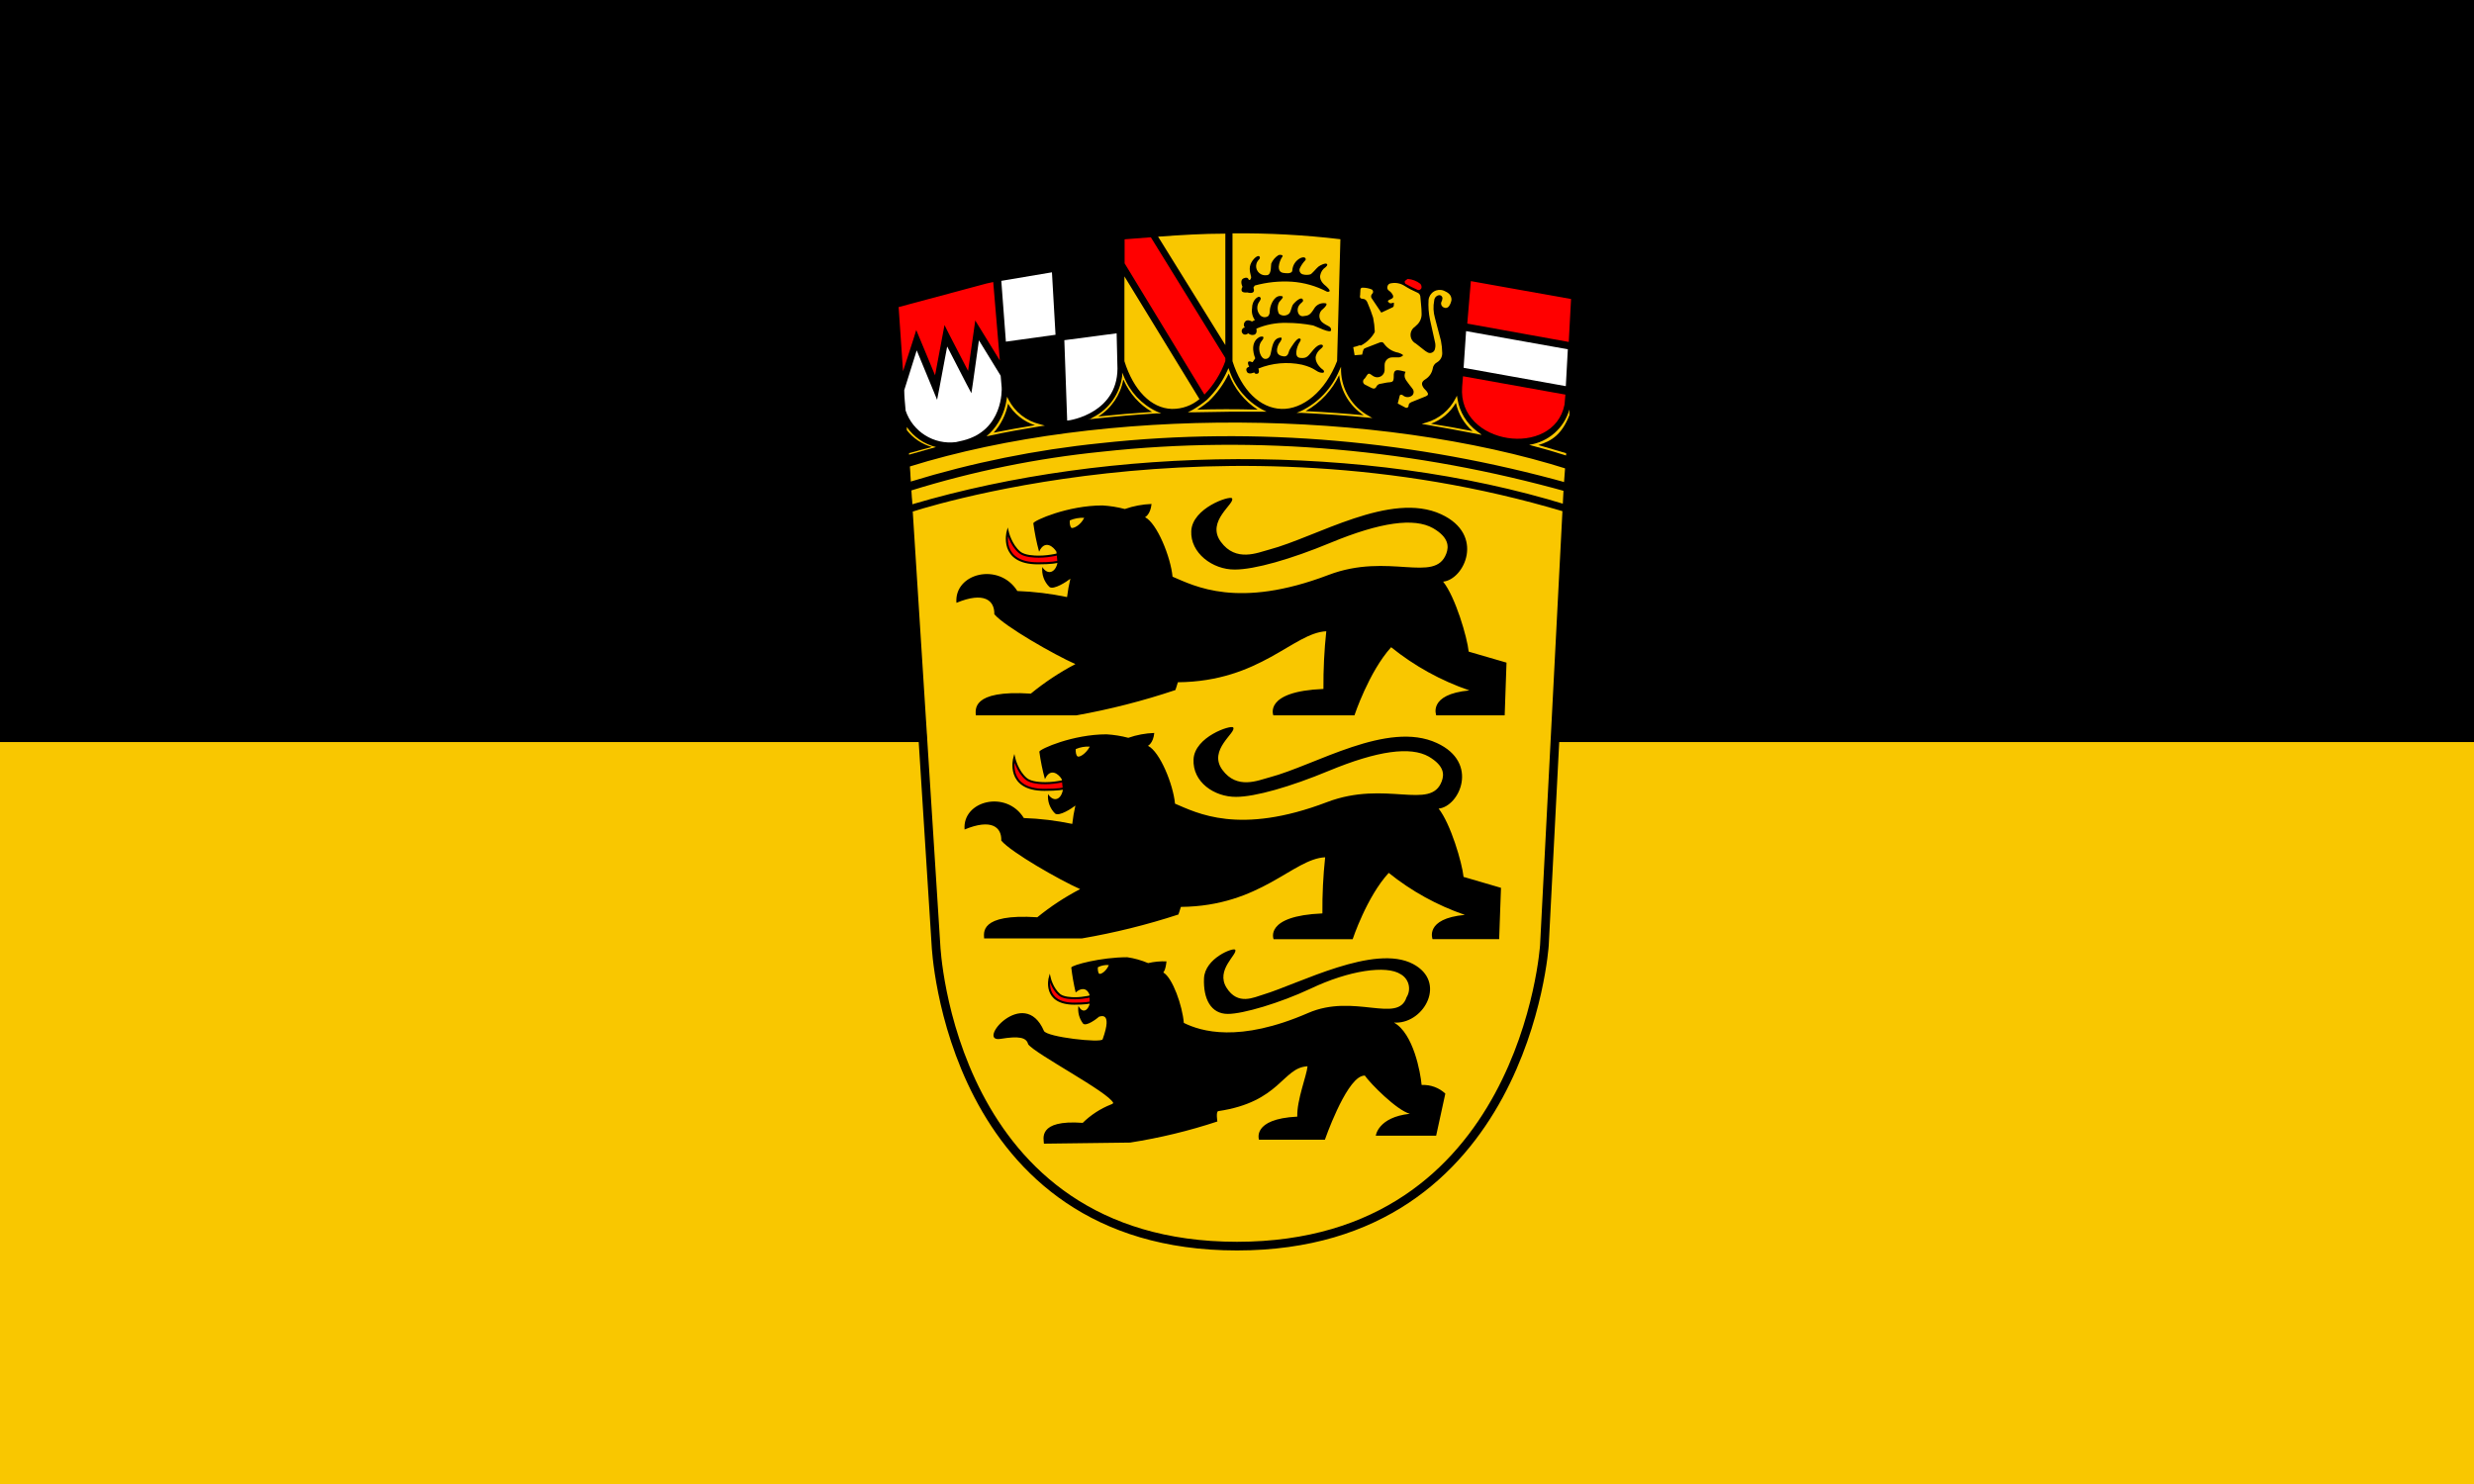
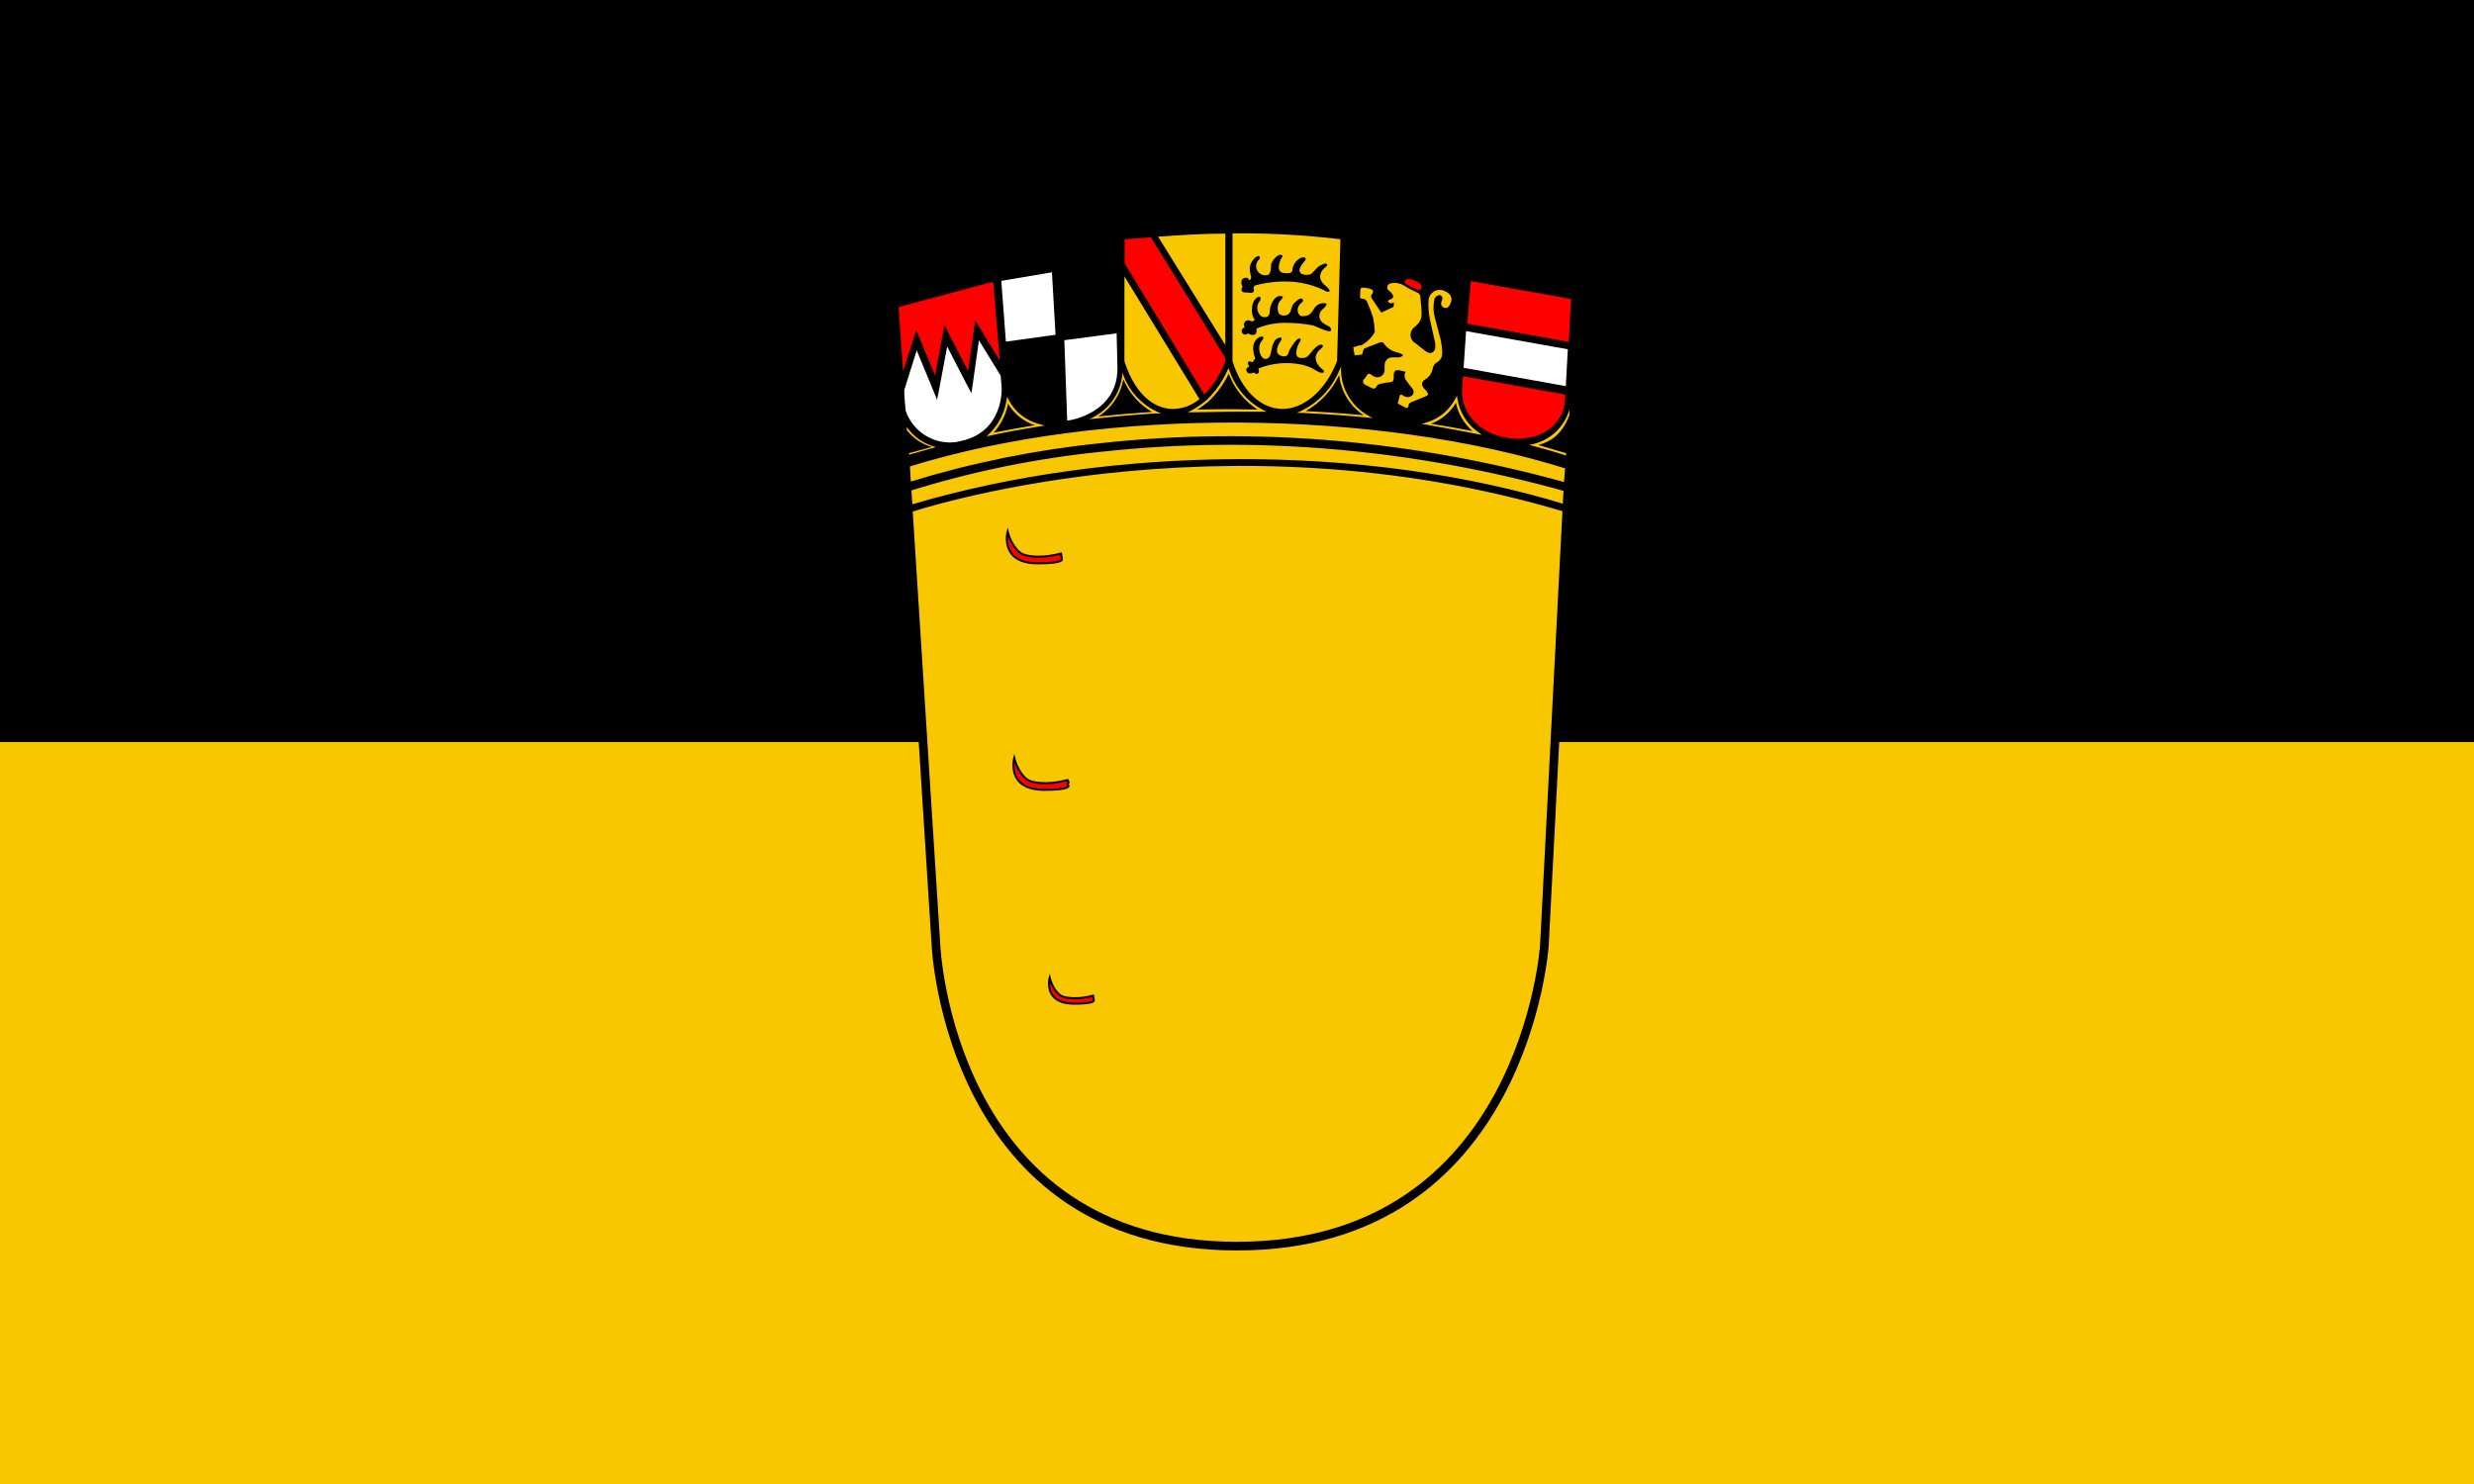
<svg xmlns="http://www.w3.org/2000/svg" xmlns:ns1="http://www.inkscape.org/namespaces/inkscape" xmlns:ns2="http://sodipodi.sourceforge.net/DTD/sodipodi-0.dtd" ns1:version="1.1.1 (3bf5ae0d25, 2021-09-20)" ns2:docname="Flag Baden-Württemberg 2.svg" id="svg2130" version="1.1" viewBox="0 0 1000 600" height="600" width="1000">
  <rect x="0" y="0" width="1000" height="600" fill="#333333" stroke="none" />
  <defs id="defs2124" />
  <ns2:namedview ns1:pagecheckerboard="false" fit-margin-bottom="0" fit-margin-right="0" fit-margin-left="0" fit-margin-top="0" lock-margins="true" units="px" ns1:snap-smooth-nodes="true" ns1:snap-object-midpoints="true" ns1:window-maximized="1" ns1:window-y="-11" ns1:window-x="-11" ns1:window-height="1506" ns1:window-width="2560" showgrid="false" ns1:document-rotation="0" ns1:current-layer="layer1" ns1:document-units="px" ns1:cy="300" ns1:cx="500" ns1:zoom="1.5" ns1:pageshadow="2" ns1:pageopacity="0" borderopacity="1.0" bordercolor="#666666" pagecolor="#333333" id="base" showguides="true" ns1:guide-bbox="true" ns1:snap-intersection-paths="true" ns1:object-paths="true" ns1:snap-grids="false" ns1:snap-global="false" ns1:lockguides="false" guidecolor="#00ffff" guideopacity="0.498" ns1:snap-midpoints="true" />
  <g id="layer1" ns1:groupmode="layer" ns1:label="baden-wuerttemberg" transform="translate(150.667,-2)">
    <g id="g14907" ns1:label="flag" transform="matrix(2,0,0,2,849.334,2)" style="stroke-width:0.5">
      <g id="g2092" ns1:label="flag-0" style="stroke-width:0.85" transform="matrix(0.588,0,0,0.588,-500,0)">
        <rect y="0" fill="#f9dd16" width="850.394" height="510.236" id="rect2-3" x="0" style="fill:#f9c700;fill-opacity:1;stroke-width:1.446" ns1:label="flag-y" />
        <rect id="rect628" width="850.394" height="255.118" x="0" y="0" style="fill:#000000;stroke-width:0.85" ns1:label="flag-s" />
      </g>
      <g id="g14876" ns1:label="coa" style="stroke-width:0.5" transform="matrix(0.876,0,0,0.876,-31.355,18.126)">
        <g id="g13524" style="stroke-width:0.816" transform="matrix(0.918,0,0,0.918,-480.885,30.56)" ns1:label="coa-0">
          <path id="path96" style="display:inline;fill:#f9c700;fill-opacity:1;stroke:none;stroke-width:1.089;stroke-miterlimit:4;stroke-dasharray:none" d="m 334.245,72.853 c 0,0 -3.318,73.438 -7.36,117.201 -4.042,43.763 -30.847,60.883 -51.218,64.861 -16.006,3.126 -31.772,3.221 -47.387,0 -18.432,-3.803 -45.564,-21.028 -49.606,-64.768 L 169.538,73.061 c 0,0 77.622,-26.332 164.801,-0.208 m -116.715,-17.27 c 39.435,-4.313 79.329,-0.616 117.523,10.032 l 0.21,-3.413 C 287.018,46.846 218.228,46.337 169.633,61.462 c 0,1.245 0.162,2.513 0.256,3.781 15.552,-4.772 31.541,-8.008 47.734,-9.661 m 117.198,15.498 c 0,-1.107 0,-2.167 0.186,-3.251 C 296.976,57.164 257.235,53.443 217.949,57.728 c -16.264,1.641 -32.319,4.908 -47.92,9.753 0,0.853 0.178,2.625 0.247,3.478 49.79,-14.737 113.467,-15.618 164.545,0.122" ns1:label="coa-0o" />
          <g id="g925" transform="matrix(1.454,0,0,1.454,-86.082,-30.047)" ns1:label="lions">
            <path id="path42-2" style="fill:#ff0000;fill-opacity:1;stroke:#000000;stroke-width:0.357;stroke-miterlimit:6;stroke-dasharray:none" d="m 202.14,78.505 c -0.041,-0.257 -0.083,-0.532 -0.083,-0.532 0,0 -1.84,0.539 -3.839,0.539 -0.705,0 -2.461,-0.044 -3.301,-0.743 -1.54,-1.277 -2.076,-3.578 -2.076,-3.578 0,0 -1.476,5.469 5.225,5.469 4.584,0 4.144,-0.718 4.144,-0.718 0,0 -0.033,-0.211 -0.069,-0.437 z m 1.141,39.164 c 0.26,0 -0.083,-0.533 -0.083,-0.533 0,0 -1.84,0.54 -3.837,0.54 -0.707,0 -2.464,-0.045 -3.304,-0.743 -1.54,-1.277 -2.076,-3.579 -2.076,-3.579 0,0 -1.476,5.469 5.225,5.469 4.584,0 4.144,-0.718 4.144,-0.718 0,0 -0.297,-0.436 -0.069,-0.436 z m 4.392,37.182 c -0.033,-0.209 -0.069,-0.432 -0.069,-0.432 0,0 -1.497,0.438 -3.121,0.438 -0.576,0 -2.002,-0.036 -2.687,-0.605 -1.252,-1.038 -1.688,-2.91 -1.688,-2.91 0,0 -1.2,4.449 4.249,4.449 3.73,0 3.37,-0.584 3.37,-0.584 0,0 -0.026,-0.172 -0.055,-0.356 z" ns1:label="coa-g" ns2:nodetypes="scsccscssscsccscssccsccsccc" />
-             <path id="path140" d="m 272.536,94.974 c -0.254,-2.521 -2.314,-9.512 -4.423,-12.144 3.662,-0.364 7.293,-8.101 -0.317,-11.637 -8.768,-4.075 -21.609,3.948 -29.774,6.104 -1.982,0.523 -5.724,2.22 -8.339,-1.364 -2.616,-3.583 2.584,-6.643 1.934,-7.515 -0.38,-0.492 -6.865,1.665 -7.04,5.676 -0.175,3.758 3.662,6.675 7.531,6.643 3.424,0 9.655,-1.775 16.504,-4.614 8.688,-3.599 14.507,-4.376 17.757,-2.537 2.743,1.586 2.743,3.171 2.299,4.376 -1.95,5.279 -9.972,-0.254 -20.373,3.71 -15.648,5.961 -23.163,1.903 -26.953,0.301 -0.317,-3.393 -2.68,-9.243 -4.756,-10.289 0,0 0.935,-0.428 1.126,-2.283 -1.573,0.056 -3.129,0.35 -4.614,0.872 -1.266,-0.333 -2.562,-0.54 -3.868,-0.618 -5.977,0 -11.827,2.584 -11.954,3.076 0.223,1.664 0.557,3.311 0.999,4.931 0.983,-2.188 2.521,-0.84 2.997,0 l 0.158,1.634 v 0.38 c -0.364,1.586 -1.681,2.093 -2.6,0.618 -0.142,1.281 0.314,2.556 1.236,3.457 0.745,0.555 2.997,-0.935 3.615,-1.427 -0.249,1.045 -0.44,2.104 -0.571,3.171 -2.829,-0.59 -5.704,-0.94 -8.593,-1.047 -3.171,-5.041 -10.956,-3.076 -10.527,2.045 4.756,-1.982 6.611,-0.444 6.548,1.966 1.744,2.093 10.401,7.023 14.015,8.625 -2.735,1.436 -5.316,3.147 -7.705,5.105 -10.464,-0.681 -9.512,2.902 -9.512,3.758 h 17.376 c 5.807,-1.037 11.53,-2.5 17.123,-4.376 0,0 0.301,-0.856 0.428,-1.348 14.269,-0.127 19.992,-8.561 25.652,-8.815 -0.352,3.312 -0.517,6.642 -0.492,9.972 -10.401,0.428 -8.656,4.566 -8.656,4.566 h 14.015 c 0,0 2.489,-7.515 6.342,-11.78 4.039,3.258 8.615,5.785 13.524,7.467 -7.214,0.681 -5.724,4.313 -5.724,4.313 h 11.827 l 0.317,-9.116 -6.595,-1.918 M 203.887,73.541 c -0.238,-0.127 -0.364,-0.809 -0.301,-1.3 0.784,-0.339 1.636,-0.491 2.489,-0.444 -0.634,1.3 -1.855,1.855 -2.188,1.744 z m 60.5,96.25 c -0.19,-2.093 -1.411,-8.847 -4.756,-10.718 0.115,-0.025 0.234,-0.025 0.349,0 4.915,0 8.768,-7.04 2.949,-10.131 -6.69,-3.551 -19.691,3.393 -25.906,5.279 -1.586,0.46 -4.376,1.95 -6.342,-1.173 -1.966,-3.123 1.982,-5.803 1.49,-6.58 -0.301,-0.428 -5.248,1.458 -5.391,4.962 -0.143,3.504 1.173,6.151 4.138,6.135 2.616,0 8.99,-1.887 14.269,-4.36 6.643,-3.171 13.128,-4.106 15.584,-2.505 0.681,0.38 1.175,1.024 1.367,1.78 0.192,0.756 0.065,1.557 -0.353,2.216 -1.474,4.614 -9.085,-0.745 -17.012,2.711 -11.954,5.2 -18.534,3.171 -21.483,1.712 -0.238,-2.949 -1.934,-7.8 -3.551,-8.72 0,0 0.396,-0.317 0.555,-1.918 -1.066,-0.044 -2.132,0.058 -3.171,0.301 -1.156,-0.493 -2.371,-0.834 -3.615,-1.015 -4.566,0 -9.512,1.348 -9.671,1.775 0.171,1.451 0.424,2.891 0.761,4.313 0.826,-0.74 1.881,-0.936 2.394,0.397 l 0.015,1.632 c -0.349,1.205 -1.269,1.586 -1.934,0.301 -0.154,1.095 0.144,2.204 0.824,3.076 0.571,0.476 2.299,-0.809 2.774,-1.236 0,0.095 2.426,-1.189 0.587,3.932 -0.238,0.666 -9.687,-0.38 -10.147,-1.458 -3.424,-7.927 -11.875,2.109 -7.483,1.379 3.171,-0.523 4.471,-0.254 4.756,0.935 1.253,1.696 13.904,8.276 14.713,10.147 -0.095,0.142 -0.244,0.239 -0.412,0.27 -1.817,0.723 -3.472,1.801 -4.868,3.171 -7.927,-0.587 -6.706,2.854 -6.706,3.599 l 14.903,-0.19 c 5.117,-0.8 10.16,-2.019 15.078,-3.646 0,0 -0.285,-1.728 0.159,-1.791 10.733,-1.586 11.098,-7.546 15.426,-7.753 -0.143,1.586 -1.871,5.866 -1.775,8.704 -7.927,0.396 -6.611,3.995 -6.611,3.995 h 11.383 c 0,0 3.44,-9.925 6.342,-10.987 0.177,-0.067 0.365,-0.105 0.555,-0.111 0.983,1.411 5.533,6.009 7.784,6.611 -5.517,0.602 -5.882,3.789 -5.882,3.789 h 10.432 l 1.586,-7.277 c -1.101,-1.027 -2.571,-1.565 -4.075,-1.49 m -55.744,-19.231 c -0.19,-0.111 -0.285,-0.714 -0.238,-1.126 0.588,-0.297 1.246,-0.428 1.903,-0.38 -0.476,1.126 -1.411,1.649 -1.665,1.506 z m 62.974,-16.726 c -0.254,-2.473 -2.251,-9.243 -4.313,-11.827 3.583,-0.349 7.103,-7.927 -0.301,-11.336 -8.53,-3.963 -21.023,3.853 -28.966,5.946 -1.934,0.507 -5.581,2.156 -8.117,-1.316 -2.537,-3.472 2.521,-6.468 1.871,-7.325 -0.349,-0.476 -6.659,1.586 -6.849,5.517 -0.19,3.932 3.583,6.501 7.341,6.485 3.329,0 9.402,-1.744 16.044,-4.502 8.466,-3.504 14.126,-4.249 17.281,-2.457 2.68,1.586 2.68,3.076 2.235,4.264 -1.887,5.121 -9.703,-0.254 -19.818,3.599 -15.22,5.803 -22.529,1.855 -26.286,0.27 -0.301,-3.282 -2.6,-8.99 -4.677,-10.004 0,0 0.919,-0.428 1.094,-2.22 -1.529,0.052 -3.043,0.335 -4.487,0.84 -1.23,-0.324 -2.488,-0.526 -3.758,-0.602 -5.818,0 -11.51,2.521 -11.621,2.997 0.216,1.606 0.539,3.194 0.967,4.756 0.951,-2.109 2.442,-0.809 2.902,0 l 0.174,1.617 v 0.364 c -0.349,1.586 -1.586,2.045 -2.537,0.602 -0.126,1.248 0.324,2.485 1.22,3.361 0.714,0.539 2.902,-0.903 3.504,-1.379 -0.239,1.046 -0.419,2.105 -0.539,3.171 -2.756,-0.577 -5.557,-0.917 -8.371,-1.015 -3.028,-4.915 -10.654,-2.997 -10.242,1.982 4.614,-1.918 6.437,-0.428 6.342,1.918 1.696,2.029 10.115,6.833 13.634,8.387 -2.627,1.367 -5.108,2.998 -7.404,4.868 -10.179,-0.666 -9.195,2.806 -9.195,3.662 h 16.869 c 5.664,-0.97 11.248,-2.353 16.711,-4.138 0,0 0.301,-0.84 0.428,-1.316 13.841,-0.127 19.405,-8.339 24.939,-8.577 -0.346,3.222 -0.505,6.462 -0.476,9.703 -10.115,0.428 -8.435,4.455 -8.435,4.455 h 13.667 c 0,0 2.426,-7.325 6.231,-11.463 3.932,3.165 8.385,5.622 13.159,7.261 -7.023,0.65 -5.581,4.201 -5.581,4.201 h 11.51 l 0.317,-8.878 -6.342,-1.855 m -66.857,-20.88 c -0.238,-0.127 -0.349,-0.777 -0.301,-1.253 0.765,-0.329 1.595,-0.476 2.426,-0.428 -0.666,1.269 -1.855,1.934 -2.125,1.68 z" ns1:label="coa-s" ns2:nodetypes="ccccsccccccccccccccccccccccccccccccccccccccccccccccccccscscccsccccccccccccccccccccccccccccccccccccccccccccscsccccccccccccccccccccccccccccccccccccccccccc" style="stroke-width:0.688" />
          </g>
        </g>
        <g id="g13519" style="stroke-width:0.816" transform="matrix(0.918,0,0,0.918,-480.885,30.56)" ns1:label="coas">
          <path id="path130" d="m 327.681,56.044 c 3.371,-0.98 5.951,-2.717 7.805,-7.516 v -1.407 c -1.341,4.688 -5.299,8.16 -10.122,8.877 3.175,0.821 6.328,1.729 9.454,2.721 v -0.576 l -7.84,-2.306 m -112.221,-6.179 1.13,-0.646 c 3.923,-2.036 6.608,-5.857 7.194,-10.238 v -0.945 l 0.392,0.876 c 1.523,3.935 4.504,7.131 8.324,8.923 l 1.107,0.461 h -1.199 c -5.05,0.3 -10.353,0.761 -15.771,1.36 l -1.291,0.138 m 8.716,-9.938 c -0.704,3.818 -2.98,7.165 -6.272,9.223 4.496,-0.473 9.001,-0.858 13.512,-1.153 -3.171,-1.834 -5.669,-4.639 -7.125,-8.001 z m -54.394,11.853 v 0.807 c 1.593,2.033 3.788,3.51 6.272,4.22 l -5.857,1.591 v 0.392 l 6.917,-1.96 c -2.975,-0.74 -5.58,-2.534 -7.332,-5.05 m 81.854,-48.674 v 32.142 c 2.306,7.309 6.917,11.805 12.29,11.99 5.373,0.185 11.045,-4.404 13.996,-12.036 l 0.83,-30.62 c -8.998,-1.067 -18.055,-1.56 -27.116,-1.476 m 2.813,11.298 c 1.107,-0.461 1.222,0.3 1.222,0.3 0.369,0.392 0.553,-0.184 0.646,-0.461 0.093,-0.277 -0.692,-1.914 -0.161,-3.32 0.531,-1.406 1.96,-2.582 2.306,-1.914 0.346,0.668 -0.807,0.715 -0.899,2.306 -0.008,0.676 0.282,1.322 0.793,1.766 0.511,0.443 1.19,0.641 1.859,0.54 1.268,0 1.015,-2.306 1.153,-2.905 0.367,-0.875 0.995,-1.616 1.798,-2.121 0.576,-0.231 1.176,0 1.061,0.277 -0.545,0.778 -0.878,1.684 -0.968,2.629 0,1.545 1.015,1.545 1.729,1.614 0.714,0.069 1.706,0 1.683,-0.761 0.104,-1.304 0.882,-2.458 2.052,-3.044 1.36,-0.576 1.453,0.392 1.199,0.576 -0.557,0.583 -1.017,1.253 -1.36,1.983 -0.295,0.668 0.112,1.436 0.83,1.568 0.568,0.142 1.161,0.142 1.729,0 0.392,0 1.591,-1.568 2.098,-1.96 0.507,-0.392 1.729,-0.968 2.121,-0.692 0.392,0.276 -0.346,0.853 -0.346,0.853 -0.674,0.445 -1.139,1.144 -1.291,1.937 -0.392,1.522 1.407,2.767 1.407,2.767 1.937,1.729 0.277,1.43 0.277,1.43 -2.738,-1.439 -5.745,-2.295 -8.831,-2.513 -3.145,-0.197 -6.301,0.131 -9.338,0.968 l -0.323,0.53 c 0.692,1.914 -1.522,1.199 -1.522,1.199 -2.306,0.231 -1.222,-1.407 -1.222,-1.407 0,0 -0.83,-1.683 0.3,-2.144 z m 19.437,23.726 c -1.337,-0.208 -1.383,-1.153 -4.773,-2.006 -3.673,-0.778 -7.495,-0.441 -10.975,0.968 0,0 0.438,1.107 -0.231,1.291 -0.669,0.184 -0.807,-0.323 -0.807,-0.323 0,0 -1.43,0.692 -1.845,-0.161 -0.415,-0.853 0.115,-1.084 0.576,-1.268 0,0 -1.107,-1.96 0.853,-1.13 l 0.669,-0.991 c 0,0 -1.729,-3.828 1.084,-5.349 0,0 1.084,-0.369 0.968,0.231 -0.116,0.6 -0.576,0.669 -0.899,1.637 -0.507,1.545 0.323,3.528 1.222,3.62 0,0 1.084,0.277 1.476,-1.176 0.392,-1.453 0.438,-4.058 2.582,-4.173 0,0 0.692,0 -0.461,1.499 0,0 -1.43,2.467 0.507,3.09 1.937,0.623 1.798,-0.899 2.167,-1.522 0.369,-0.623 1.752,-2.951 2.467,-2.836 0.715,0.115 0,0.968 -0.208,1.36 -0.208,0.392 -1.43,3.343 0.392,3.528 1.822,0.185 1.96,-0.507 3.389,-2.144 1.429,-1.637 2.49,-1.291 2.306,-0.738 -0.184,0.553 -1.268,0.83 -1.729,2.306 -0.461,1.476 0.991,3.044 1.729,3.528 0.092,-0.046 0.853,0.968 -0.461,0.761 z m -1.983,-11.875 c -2.211,-0.428 -4.458,-0.645 -6.71,-0.646 -2.596,-0.06 -5.174,0.435 -7.563,1.453 0,0 0.346,1.199 -0.507,1.522 -0.533,0.163 -1.112,0.031 -1.522,-0.346 0,0 -0.876,0.715 -1.453,0 -0.577,-0.715 0.184,-1.568 0.623,-1.43 -0.261,-0.287 -0.349,-0.691 -0.231,-1.061 0.208,-0.553 0.715,-1.153 2.006,-0.484 l 0.715,-0.369 c -0.612,-0.845 -0.869,-1.896 -0.715,-2.928 0,-2.144 1.499,-3.021 1.822,-2.905 0.323,0.116 0.623,0.346 0,1.222 -0.666,0.931 -0.666,2.182 0,3.113 0.433,0.751 1.393,1.009 2.144,0.576 0.161,-0.115 0.507,-0.438 0.507,-1.453 0,-1.015 0.899,-3.597 2.536,-3.666 1.637,-0.069 0,1.153 -0.254,1.637 -0.42,0.891 -0.42,1.922 0,2.813 0.728,0.631 1.808,0.631 2.536,0 0.576,-0.576 0.576,-1.822 1.13,-2.467 0.554,-0.645 1.914,-1.845 2.306,-1.153 0.392,0.692 -0.438,0.692 -1.015,1.706 -0.577,1.014 -0.138,2.675 1.153,2.536 1.291,-0.139 1.683,-0.231 2.698,-1.822 0.592,-1.101 1.849,-1.668 3.067,-1.383 0.3,0.277 -0.184,0.853 -0.807,1.407 -0.515,0.369 -0.841,0.946 -0.89,1.578 -0.049,0.632 0.184,1.252 0.636,1.696 1.337,1.13 2.306,0.968 2.306,2.006 0,1.038 -3.528,-0.83 -4.519,-1.153 z m -82.015,27.785 0.715,-0.646 c 2.285,-2.265 3.774,-5.21 4.243,-8.393 l 0.138,-0.83 0.369,0.738 c 1.598,3.114 4.48,5.372 7.886,6.179 l 1.245,0.346 -1.268,0.184 c -4.611,0.761 -8.739,1.476 -12.382,2.306 l -0.945,0.184 m 5.349,-8.208 c -0.524,2.719 -1.775,5.245 -3.62,7.309 3.447,-0.687 6.906,-1.31 10.376,-1.868 -2.874,-0.937 -5.304,-2.898 -6.825,-5.511 z m 118.907,7.863 -1.199,-0.254 c -4.058,-0.807 -8.301,-1.545 -12.589,-2.306 l -1.176,-0.184 1.13,-0.346 c 3.183,-0.908 5.846,-3.095 7.355,-6.041 l 0.369,-0.715 0.138,0.807 c 0.514,3.279 2.304,6.222 4.98,8.185 l 0.991,0.738 m -12.635,-2.675 c 3.494,0.545 6.976,1.16 10.445,1.845 -2.123,-1.853 -3.587,-4.345 -4.173,-7.102 -1.427,2.419 -3.641,4.274 -6.272,5.257 z m -14.595,-1.428 -1.199,-0.115 c -5.003,-0.507 -10.307,-0.876 -16.763,-1.199 h -1.199 l 1.107,-0.461 c 4.328,-2.098 7.739,-5.707 9.592,-10.145 l 0.461,-0.991 v 1.084 c 0.159,4.708 2.787,8.985 6.917,11.252 l 1.038,0.623 m -16.832,-1.798 c 5.488,0.277 10.168,0.623 14.572,1.038 -3.46,-2.275 -5.719,-5.981 -6.156,-10.099 -1.786,3.801 -4.711,6.952 -8.37,9.015 z m -29.56,0.251 1.107,-0.553 c 1.286,-0.747 2.504,-1.603 3.643,-2.559 2.171,-2.107 3.917,-4.612 5.142,-7.378 l 0.254,-0.576 0.231,0.599 c 1.421,4.194 4.368,7.7 8.255,9.822 l 1.084,0.53 h -8.578 l -9.915,0.161 h -1.245 m 10.214,-9.684 c -1.235,2.59 -2.93,4.933 -5.003,6.917 -0.915,0.76 -1.878,1.46 -2.882,2.098 4.611,-0.138 9.615,-0.161 15.172,0 -3.334,-2.16 -5.881,-5.338 -7.263,-9.062 z m -0.83,-33.825 v -1.407 c -5.557,0 -11.183,0.346 -16.901,0.761 l 16.901,27.254 v -26.608 m -13.42,42.656 c 2.528,0.038 4.984,-0.838 6.917,-2.467 l -18.861,-30.851 v 21.328 c 2.306,7.332 6.71,11.828 11.898,11.99 m 47.222,-16.002 c -0.527,0.197 -1.066,0.359 -1.614,0.484 l 0.346,2.029 1.891,-0.161 c 0.323,-1.407 0.323,-1.453 0.899,-1.683 l 3.389,-1.314 c 0.438,-0.184 0.876,-0.254 1.176,0.208 0.86,1.222 2.171,2.051 3.643,2.306 0.387,0.126 0.759,0.296 1.107,0.507 v 0.3 c -0.279,0.152 -0.572,0.276 -0.876,0.369 h -1.706 c -0.528,-0.019 -1.04,0.18 -1.415,0.551 -0.375,0.371 -0.581,0.881 -0.568,1.409 v 1.314 c -0.038,0.625 -0.39,1.187 -0.935,1.495 -0.545,0.308 -1.209,0.318 -1.763,0.027 -0.461,-0.208 -0.922,-0.761 -1.291,-0.692 -0.369,0.069 -0.623,0.738 -0.945,1.13 -0.322,0.392 -0.208,0.161 -0.277,0.277 -0.182,0.219 -0.247,0.512 -0.174,0.787 0.073,0.275 0.276,0.497 0.543,0.596 l 1.499,0.761 c 0.484,0.277 1.015,0.3 1.291,-0.323 0.222,-0.433 0.666,-0.709 1.153,-0.715 l 1.407,-0.277 c 0.553,-0.115 1.314,0 1.591,-0.415 0.277,-0.415 0.161,-1.107 0.208,-1.683 0.047,-0.576 0.3,-1.107 1.13,-1.015 0.83,0.092 1.084,0.231 1.822,0.392 -0.738,1.545 0.369,2.306 1.084,3.413 0.208,0.277 0.461,0.53 0.646,0.83 0.412,0.477 0.412,1.183 0,1.66 -0.576,0.522 -1.422,0.615 -2.098,0.231 -0.369,-0.277 -0.692,-0.553 -1.061,-0.231 l -0.53,2.075 1.914,1.015 c 0.339,0.209 0.78,-0.017 0.807,-0.415 0,-0.738 0.623,-0.922 1.222,-1.153 l 3.136,-1.268 c 0.599,-0.254 0.669,-0.599 0.277,-1.13 -0.392,-0.531 -0.553,-0.576 -0.784,-0.876 -0.738,-1.038 -0.623,-1.66 0.438,-2.306 0.924,-0.588 1.566,-1.53 1.775,-2.605 0.078,-0.701 0.502,-1.316 1.13,-1.637 0.808,-0.483 1.293,-1.364 1.268,-2.306 -0.014,-1.038 -0.122,-2.072 -0.323,-3.09 l -1.522,-5.787 c -0.394,-1.388 -0.457,-2.849 -0.184,-4.266 0.004,-0.627 0.415,-1.178 1.015,-1.36 0.29,-0.112 0.618,-0.043 0.838,0.176 0.22,0.219 0.289,0.548 0.176,0.838 0,0.254 -0.184,0.484 -0.254,0.738 -0.145,0.532 0.133,1.088 0.646,1.291 0.444,0.245 1.001,0.116 1.291,-0.3 0.338,-0.481 0.559,-1.033 0.646,-1.614 0,-1.291 -0.853,-1.845 -1.914,-2.306 -0.817,-0.33 -1.743,-0.258 -2.499,0.195 -0.756,0.453 -1.257,1.234 -1.352,2.111 -0.105,1.645 0.012,3.297 0.346,4.911 l 1.268,5.718 c 0.139,0.545 0.139,1.115 0,1.66 -0.151,0.952 -1.266,1.395 -2.029,0.807 -0.229,-0.125 -0.446,-0.271 -0.646,-0.438 l -2.144,-1.683 c -0.773,-0.4 -1.274,-1.181 -1.317,-2.05 -0.043,-0.869 0.38,-1.695 1.109,-2.169 0.086,-0.098 0.179,-0.19 0.277,-0.277 0.944,-0.747 1.462,-1.911 1.383,-3.113 0,-1.43 -0.231,-2.836 -0.323,-4.266 -0.063,-0.437 -0.366,-0.803 -0.784,-0.945 -1.12,-0.481 -2.2,-1.051 -3.228,-1.706 -0.988,-0.62 -2.174,-0.843 -3.32,-0.623 -0.45,0.021 -0.829,0.343 -0.922,0.784 -0.148,0.421 0.026,0.887 0.415,1.107 0.424,0.286 0.759,0.686 0.968,1.153 0.277,0.761 -0.461,0.876 -0.945,1.13 -0.484,0.254 -0.3,0.415 -0.231,0.507 0.125,0.195 0.325,0.328 0.553,0.369 0.29,-0.031 0.576,-0.092 0.853,-0.184 0,0.876 0,0.968 -0.3,1.176 l -2.859,1.337 -2.306,-3.436 c -0.352,-0.359 -0.352,-0.933 0,-1.291 0.366,-0.305 0.306,-0.884 -0.115,-1.107 -0.733,-0.294 -1.516,-0.442 -2.306,-0.438 -0.738,0 -0.461,0.899 -0.576,1.407 v 0.254 c -0.184,0.876 0,1.107 0.669,1.153 0.669,0.046 1.015,0.507 1.222,1.107 0.517,1.189 0.971,2.405 1.36,3.643 0.23,1.14 0.369,2.297 0.415,3.459 -0.015,0.133 -0.062,0.259 -0.138,0.369 -0.805,1.347 -1.971,2.441 -3.366,3.159" fill="#ffcc00" style="fill:#f9c700;fill-opacity:1;stroke-width:1.632" ns1:label="coas-o" />
          <path id="path112" d="m 335.901,19.337 -25.179,-4.496 -0.899,10.676 25.502,4.611 0.576,-10.791 m -1.424,24.031 -25.732,-4.611 -0.213,2.669 c -1.172,14.682 23.012,18.073 25.732,4.45 z m -163.852,-13.932 0.715,-2.306 0.899,2.167 3.828,9.223 1.914,-10.191 0.461,-2.444 1.153,2.306 4.773,9.223 1.476,-10.376 0.323,-2.306 6.179,10.053 -1.66,-19.714 -1.683,0.369 -22.089,5.926 1.107,16.14 2.605,-8.07 m 78.395,5.511 V 34.163 L 230.298,3.819 223.704,4.326 v 6.041 l 20.06,32.995 c 2.324,-2.405 4.115,-5.273 5.257,-8.416 m 45.1,-20.105 c 0.224,-0.212 0.472,-0.397 0.738,-0.553 1.151,0.085 2.251,0.51 3.159,1.222 0.246,0.277 0.356,0.649 0.3,1.015 -0.115,0.453 -0.617,0.687 -1.038,0.484 -1.015,-0.438 -2.029,-0.968 -2.997,-1.499 -0.16,-0.183 -0.221,-0.433 -0.161,-0.669" fill="#ff0000" style="stroke-width:1.632" ns1:label="coas-g" />
          <path id="path114" d="m 309.523,27.407 -0.623,9.223 25.686,4.611 0.507,-9.269 z m -128.199,27.9 1.822,-0.415 c 10.076,-2.536 9.707,-12.889 9.661,-13.327 l -0.254,-2.951 -5.465,-8.9 -1.499,10.676 -0.392,2.629 -1.222,-2.306 -4.865,-9.431 -1.983,10.583 -0.553,2.813 -1.084,-2.652 -4.035,-9.776 -3.136,10.007 c 0,1.614 0.208,3.343 0.346,5.119 1.79,5.323 7.088,8.642 12.659,7.932 m 28.061,-5.42 c 0.553,0 13.212,-1.937 12.497,-14.134 l -0.184,-7.793 -13.143,1.729 0.715,20.198 m -2.929,-21.558 -0.899,-15.702 -12.728,2.144 1.153,15.287 12.474,-1.729" fill="#ffffff" style="stroke-width:1.632" ns1:label="coas-a" />
        </g>
        <path fill="none" stroke="#f9dd16" stroke-width="4" d="m -172.5,81.989 -0.725,9.716 -5.448,105.723 c 0,0 -4.455,69.451 -70.93,69.451 -66.474,0 -69.445,-69.451 -69.445,-69.451 l -6.685,-105.228 -0.66,-10.21" id="path8" style="stroke:#000000;stroke-width:2;stroke-miterlimit:4;stroke-dasharray:none" ns2:nodetypes="cccsccc" ns1:label="coa-f" />
      </g>
    </g>
  </g>
</svg>